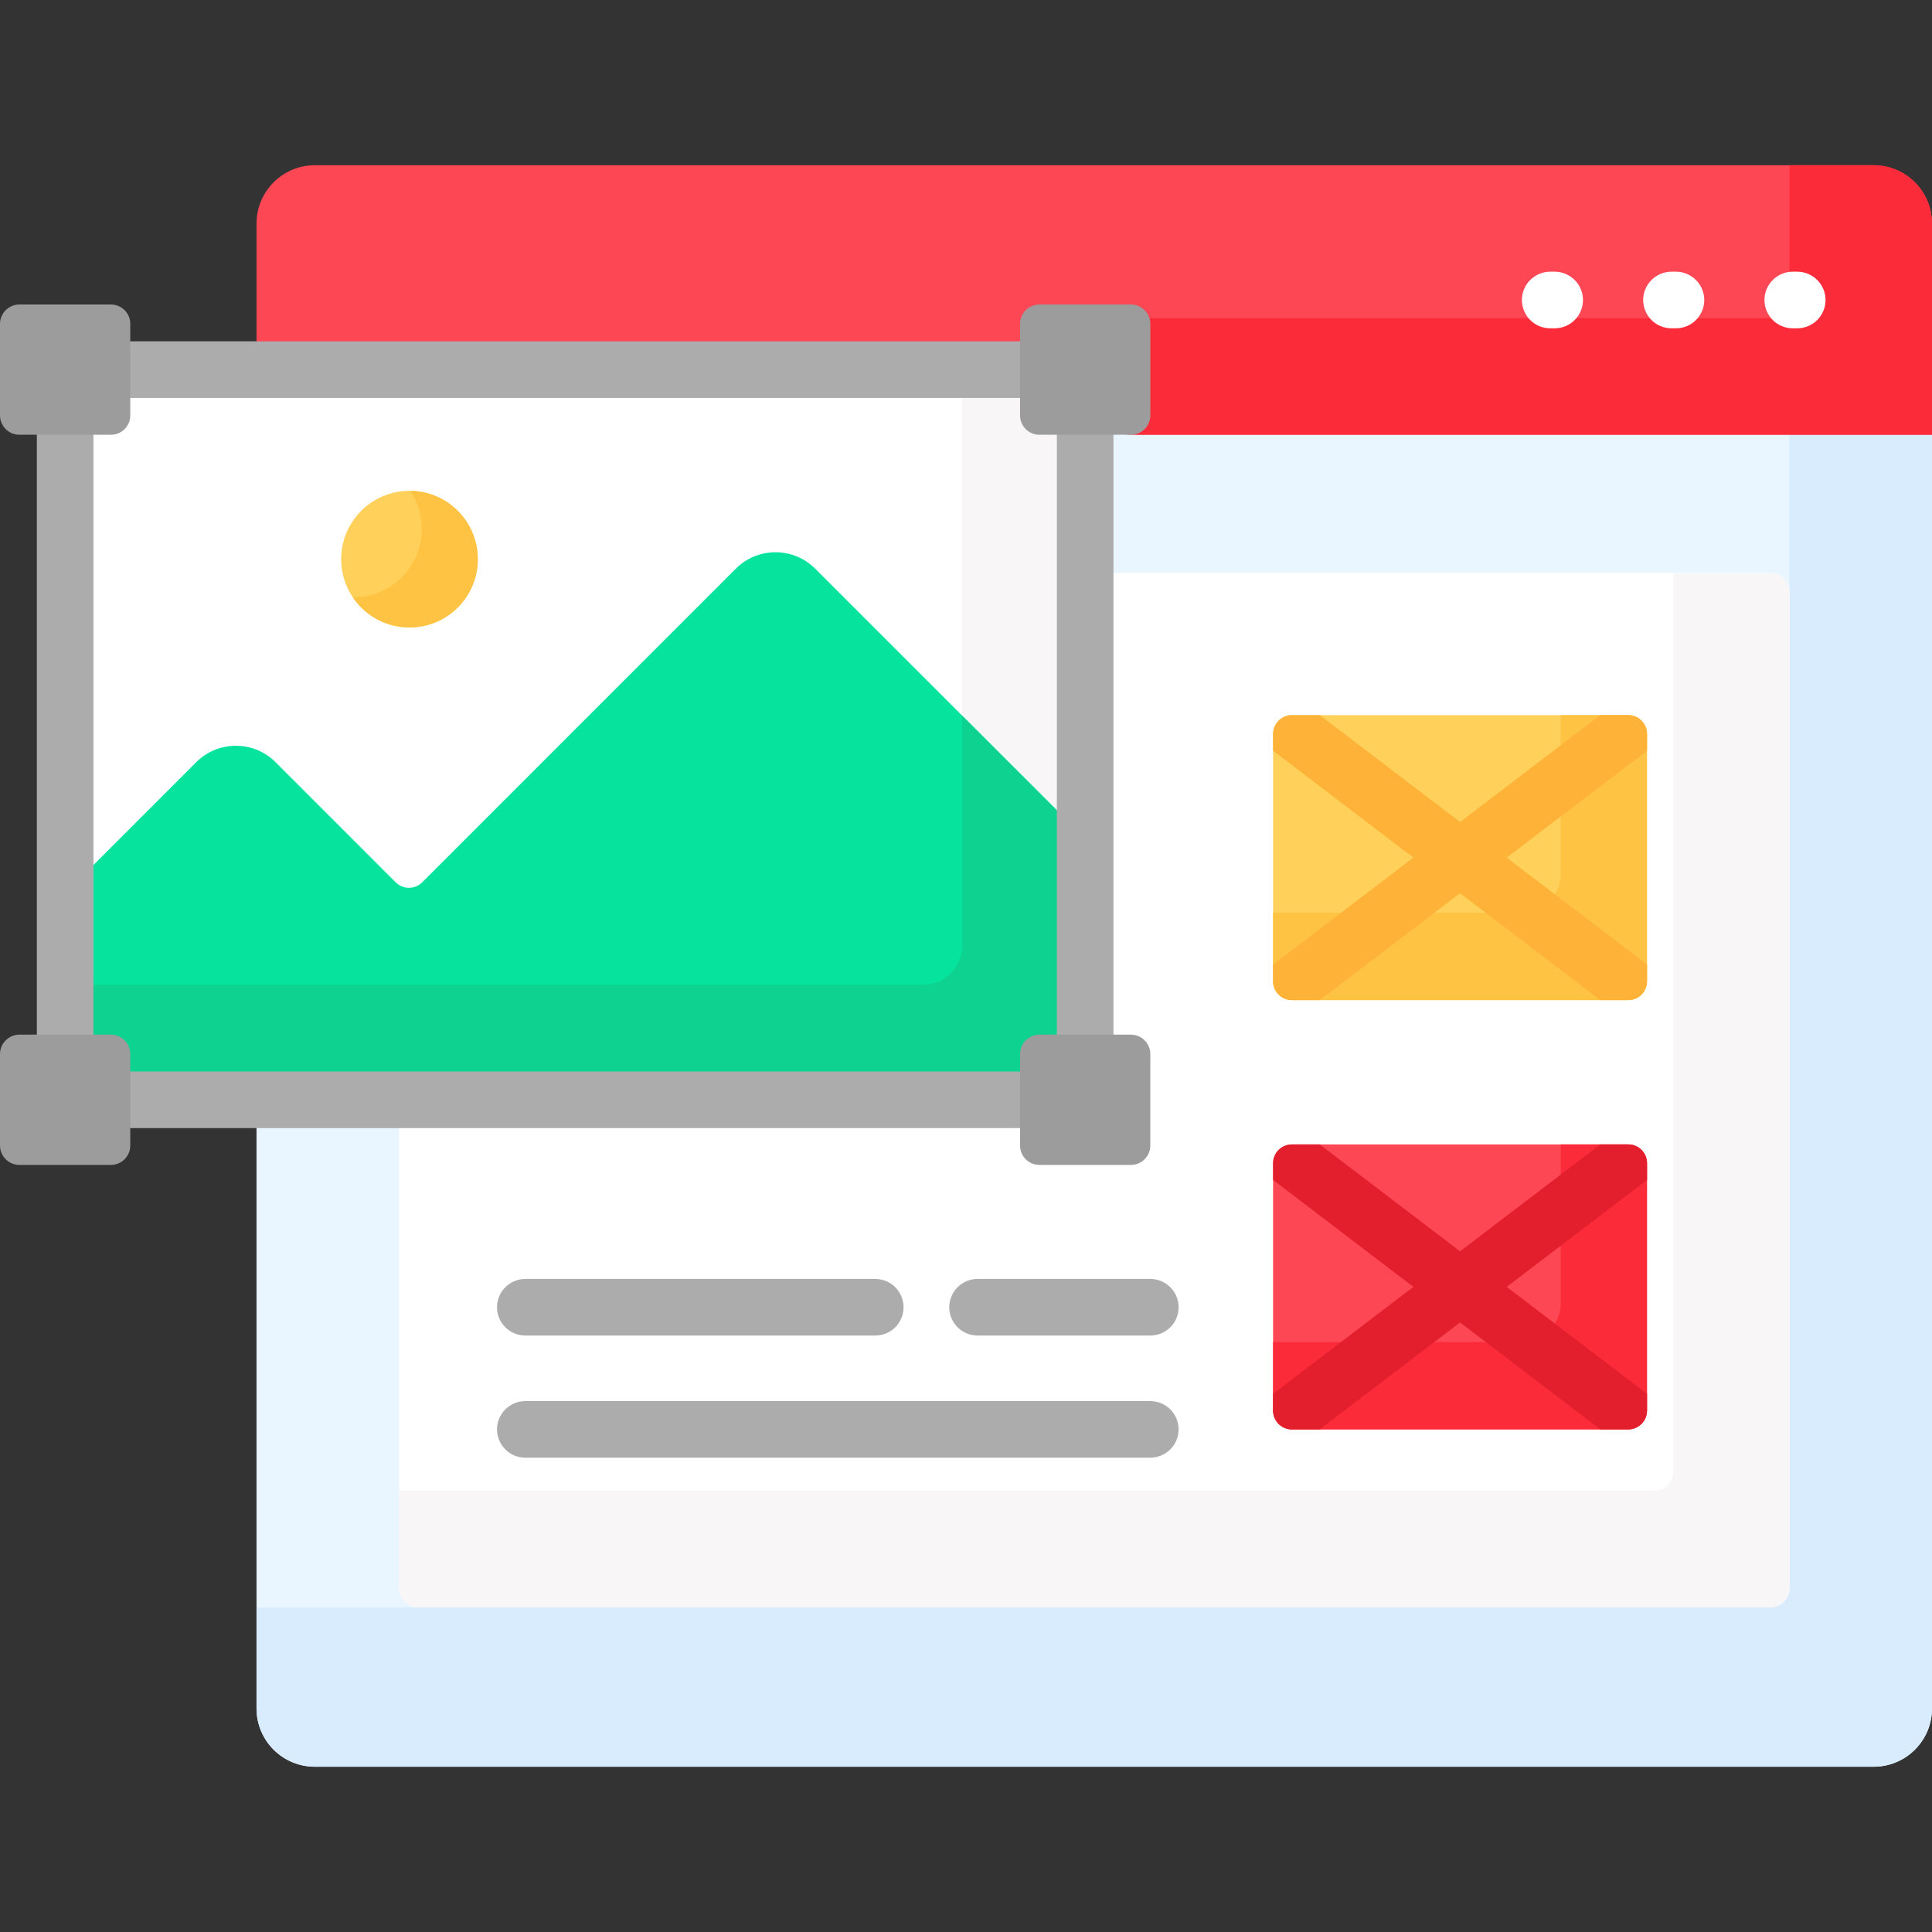
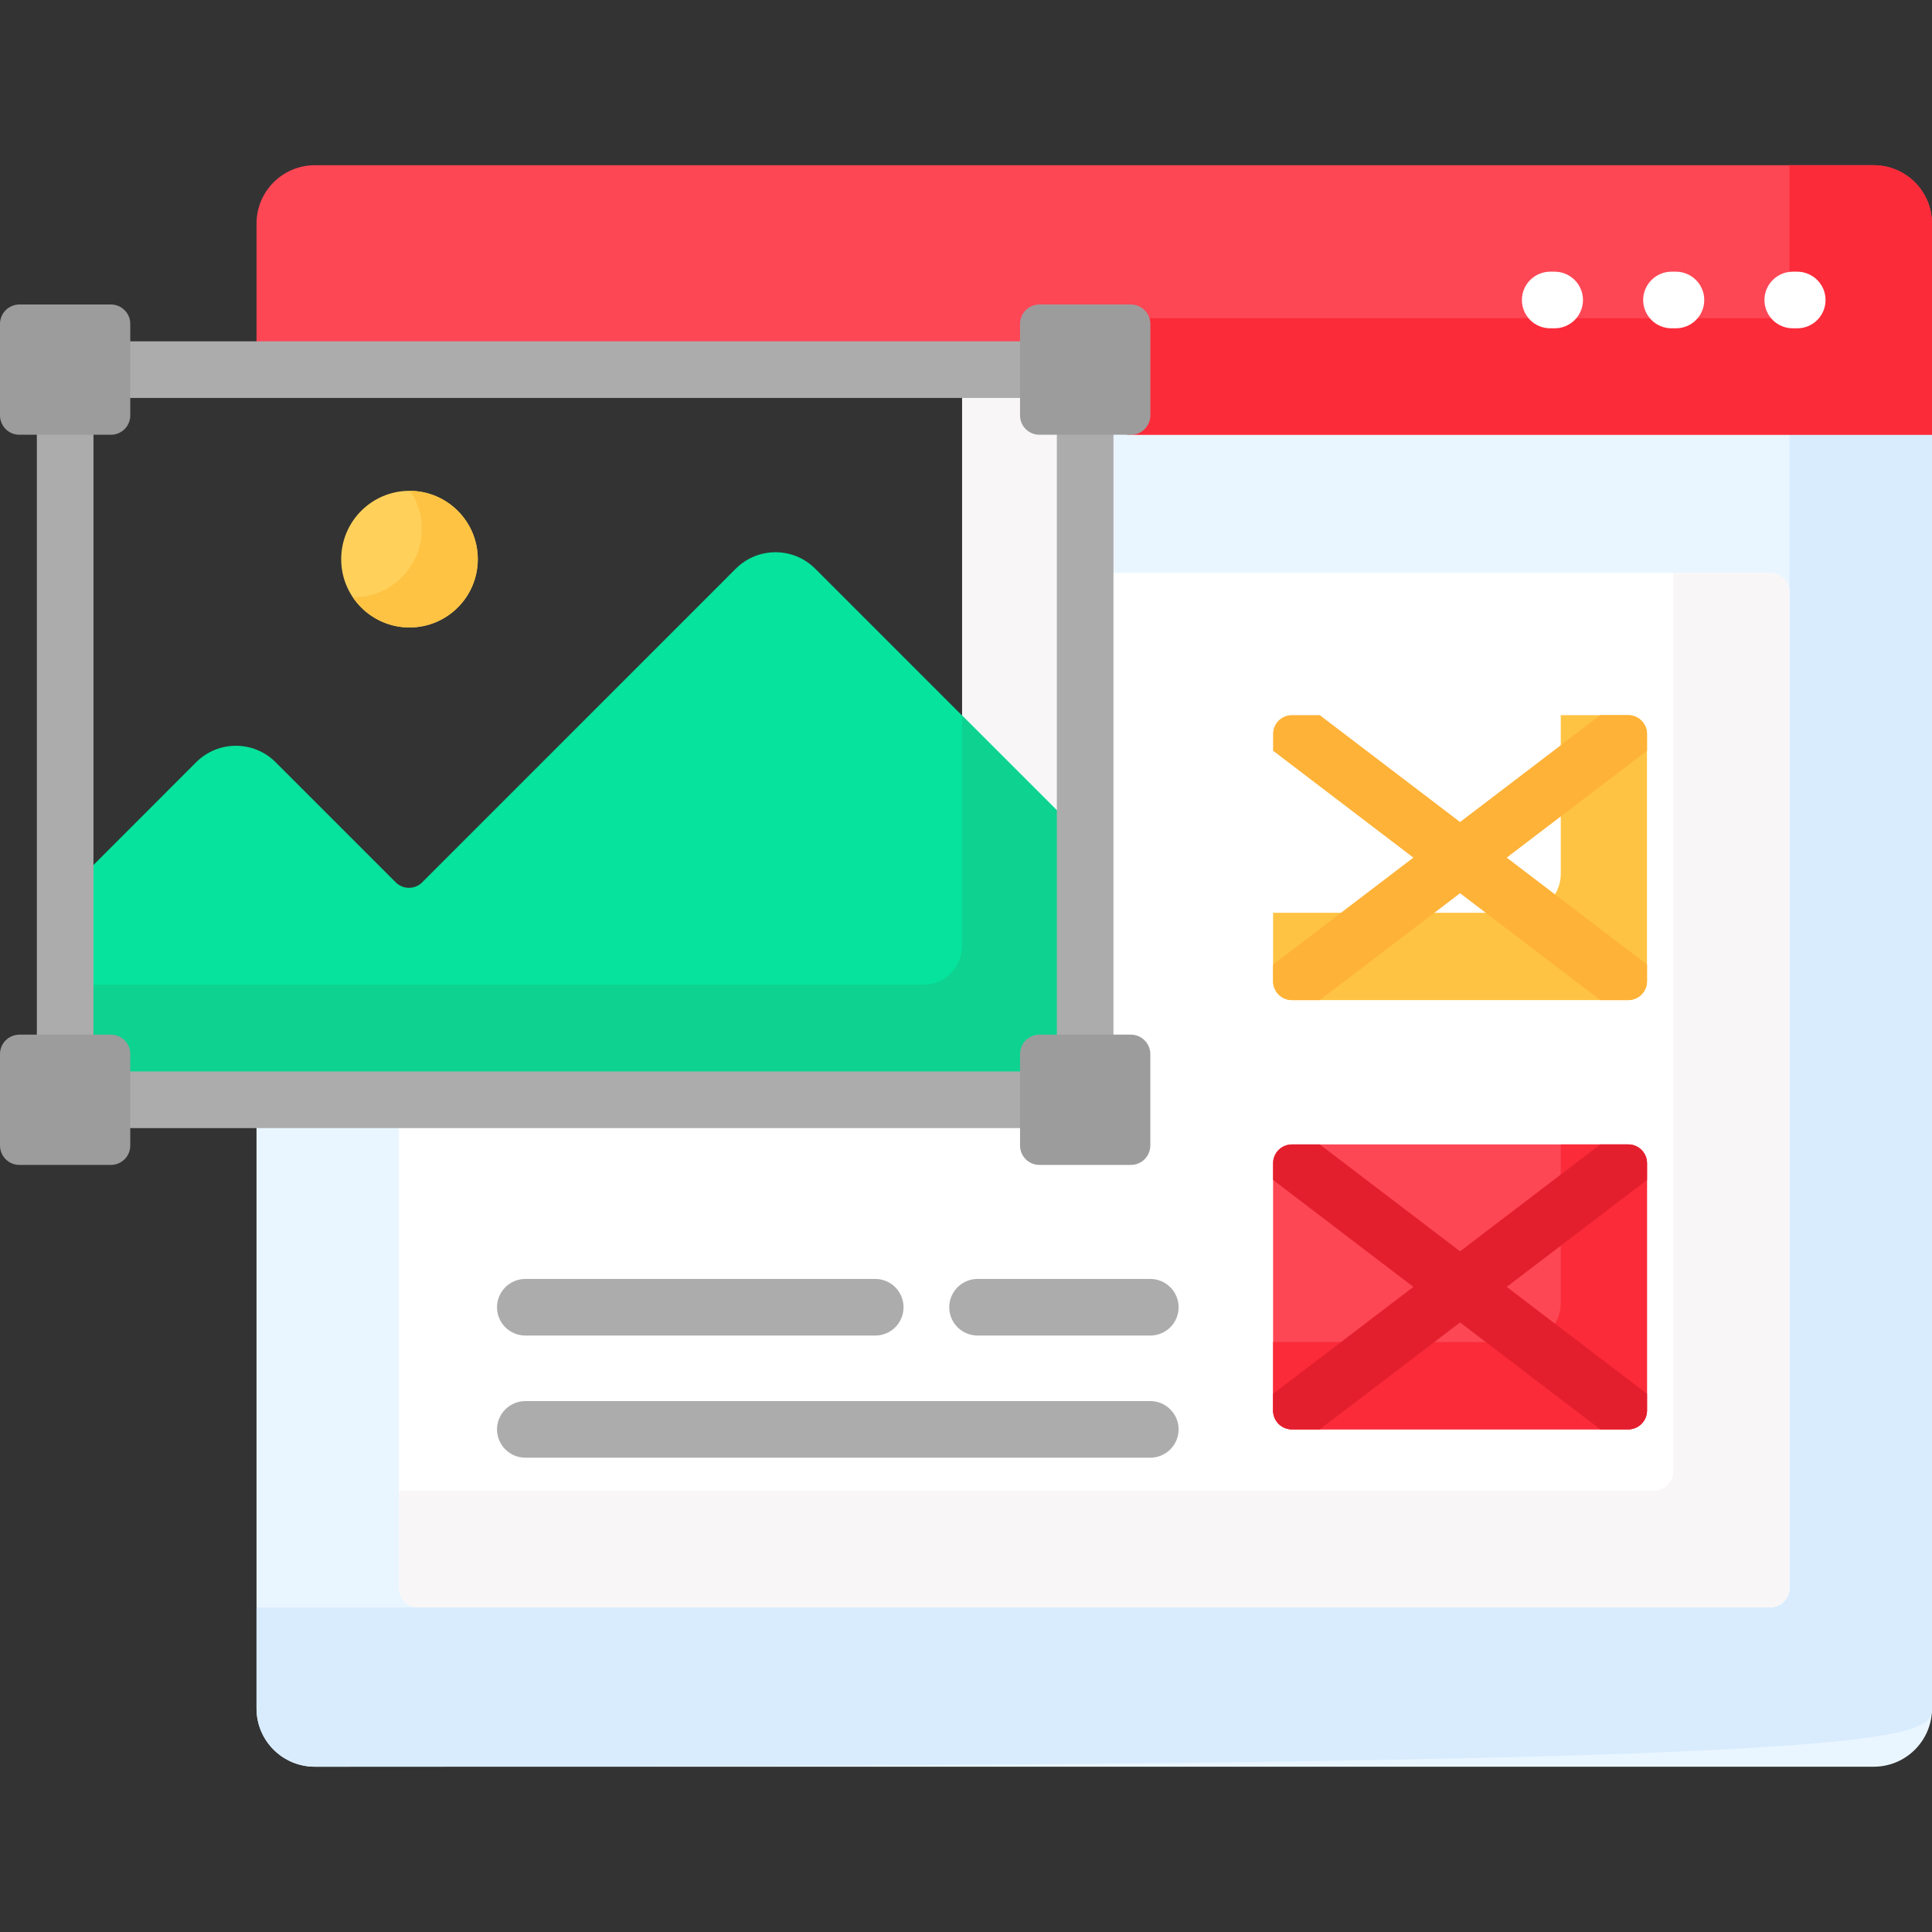
<svg xmlns="http://www.w3.org/2000/svg" width="40" height="40" viewBox="0 0 40 40" fill="none">
  <rect x="0" y="0" width="40" height="40" fill="#333333" stroke="none" />
  <g clip-path="url(#clip0_42_786)">
    <path d="M39.934 8.911H22.387V21.421H21.521C21.414 21.421 21.312 21.463 21.237 21.539C21.161 21.614 21.119 21.717 21.119 21.823V22.689H5.311V35.371C5.311 36.038 5.851 36.578 6.518 36.578H38.793C39.46 36.578 40 36.038 40 35.371V9.001L39.934 8.911Z" fill="#EAF6FF" />
-     <path d="M39.934 8.911H37.05V32.877C37.05 32.93 37.039 32.982 37.019 33.031C36.999 33.08 36.969 33.124 36.932 33.162C36.895 33.199 36.85 33.229 36.801 33.249C36.753 33.269 36.7 33.28 36.647 33.28H5.311V35.371C5.311 36.038 5.851 36.578 6.518 36.578H38.793C39.46 36.578 40 36.038 40 35.371V9.001L39.934 8.911Z" fill="#D8ECFE" />
+     <path d="M39.934 8.911H37.05V32.877C37.05 32.93 37.039 32.982 37.019 33.031C36.999 33.08 36.969 33.124 36.932 33.162C36.895 33.199 36.85 33.229 36.801 33.249C36.753 33.269 36.7 33.28 36.647 33.28H5.311V35.371C5.311 36.038 5.851 36.578 6.518 36.578C39.46 36.578 40 36.038 40 35.371V9.001L39.934 8.911Z" fill="#D8ECFE" />
    <path d="M36.647 11.861H22.387V21.421H21.521C21.414 21.421 21.312 21.464 21.236 21.539C21.161 21.614 21.119 21.717 21.119 21.823V22.689H8.261V32.877C8.261 32.93 8.271 32.983 8.291 33.031C8.312 33.08 8.341 33.124 8.379 33.162C8.416 33.199 8.46 33.229 8.509 33.249C8.558 33.269 8.61 33.28 8.663 33.28H36.647C36.7 33.28 36.752 33.269 36.801 33.249C36.85 33.229 36.895 33.199 36.932 33.162C36.969 33.124 36.999 33.08 37.019 33.031C37.039 32.983 37.05 32.93 37.05 32.877V12.263C37.05 12.21 37.039 12.158 37.019 12.109C36.999 12.06 36.969 12.016 36.932 11.979C36.895 11.941 36.85 11.912 36.801 11.892C36.752 11.871 36.7 11.861 36.647 11.861Z" fill="white" />
    <path d="M36.647 11.861H34.648V30.463C34.648 30.516 34.638 30.568 34.617 30.617C34.597 30.666 34.567 30.71 34.53 30.747C34.493 30.785 34.448 30.814 34.399 30.835C34.351 30.855 34.298 30.865 34.245 30.865H8.261V32.877C8.261 32.93 8.271 32.983 8.291 33.031C8.312 33.08 8.341 33.124 8.379 33.162C8.416 33.199 8.46 33.229 8.509 33.249C8.558 33.269 8.61 33.28 8.663 33.28H36.647C36.7 33.28 36.752 33.269 36.801 33.249C36.85 33.229 36.895 33.199 36.932 33.162C36.969 33.124 36.999 33.08 37.019 33.031C37.039 32.983 37.05 32.93 37.05 32.877V12.263C37.05 12.21 37.039 12.158 37.019 12.109C36.999 12.06 36.969 12.016 36.932 11.979C36.895 11.941 36.85 11.912 36.801 11.892C36.752 11.871 36.7 11.861 36.647 11.861Z" fill="#F8F6F6" />
    <path d="M38.793 3.421H6.518C5.851 3.421 5.311 3.962 5.311 4.629V7.145H21.197V6.706C21.197 6.62 21.231 6.538 21.292 6.477C21.352 6.416 21.435 6.382 21.521 6.382H23.413C23.5 6.382 23.582 6.416 23.643 6.477C23.703 6.538 23.738 6.62 23.738 6.706V8.599C23.738 8.685 23.703 8.767 23.643 8.828C23.582 8.889 23.5 8.923 23.413 8.923H23.335V9.001H40V4.629C40 3.962 39.459 3.421 38.793 3.421Z" fill="#FD4755" />
    <path d="M38.793 3.421H37.05V6.197C37.05 6.301 37.009 6.4 36.935 6.473C36.862 6.547 36.763 6.588 36.659 6.588H23.796C23.808 6.626 23.816 6.665 23.816 6.706V8.599C23.816 8.652 23.806 8.704 23.785 8.753C23.765 8.802 23.735 8.846 23.698 8.884C23.661 8.921 23.616 8.951 23.568 8.971C23.519 8.991 23.466 9.001 23.414 9.001H40V4.629C40 3.962 39.46 3.421 38.793 3.421Z" fill="#FB2B3A" />
-     <path d="M21.521 8.921C21.436 8.921 21.354 8.887 21.293 8.827C21.233 8.766 21.199 8.684 21.199 8.599V7.653H2.617V8.599C2.617 8.684 2.583 8.766 2.523 8.827C2.462 8.887 2.38 8.921 2.295 8.921H1.349V21.502H2.295C2.38 21.502 2.462 21.535 2.523 21.596C2.583 21.656 2.617 21.738 2.617 21.823V22.77H21.199V21.823C21.199 21.738 21.233 21.656 21.294 21.596C21.354 21.535 21.436 21.502 21.521 21.502H22.467V8.921H21.521Z" fill="white" />
    <path d="M1.349 21.502H2.295C2.38 21.502 2.462 21.535 2.523 21.596C2.583 21.656 2.617 21.738 2.617 21.823V22.77H21.199V21.823C21.199 21.738 21.233 21.656 21.294 21.596C21.354 21.535 21.436 21.502 21.521 21.502H22.467V8.921H21.521C21.436 8.921 21.354 8.887 21.294 8.827C21.233 8.766 21.199 8.684 21.199 8.599V7.653H19.919V19.584C19.919 20.028 19.559 20.389 19.115 20.389H1.349V21.502Z" fill="#F8F6F6" />
    <path d="M1.349 21.501H2.295C2.38 21.502 2.462 21.535 2.523 21.596C2.583 21.656 2.617 21.738 2.617 21.823V22.77H21.199V21.823C21.199 21.738 21.233 21.656 21.294 21.596C21.354 21.535 21.436 21.502 21.521 21.501H22.467V17.363L16.878 11.774C16.424 11.32 15.688 11.32 15.234 11.774L8.741 18.268C8.668 18.341 8.57 18.381 8.467 18.381C8.364 18.381 8.266 18.341 8.193 18.268L5.706 15.781C5.252 15.327 4.516 15.327 4.062 15.781L1.349 18.495L1.349 21.501Z" fill="#05E39C" />
    <path d="M19.919 14.816V19.584C19.919 20.028 19.559 20.389 19.115 20.389H1.349V21.501H2.295C2.38 21.502 2.462 21.535 2.523 21.596C2.583 21.656 2.617 21.738 2.617 21.823V22.77H21.199V21.823C21.199 21.738 21.233 21.656 21.294 21.596C21.354 21.535 21.436 21.502 21.521 21.502H22.467V17.363L19.919 14.816Z" fill="#0ED290" />
    <path d="M2.619 7.067H21.197V8.239H2.619V7.067ZM0.763 8.923H1.935V21.499H0.763V8.923ZM21.881 8.923H23.053V21.499H21.881V8.923ZM2.619 22.184H21.197V23.356H2.619V22.184Z" fill="#ACACAC" />
    <path d="M8.478 12.991C9.259 12.991 9.892 12.358 9.892 11.577C9.892 10.796 9.259 10.162 8.478 10.162C7.697 10.162 7.064 10.796 7.064 11.577C7.064 12.358 7.697 12.991 8.478 12.991Z" fill="#FFD15B" />
    <path d="M8.492 10.163C8.649 10.396 8.733 10.671 8.732 10.951C8.732 11.732 8.099 12.366 7.318 12.366C7.313 12.366 7.309 12.365 7.304 12.365C7.558 12.742 7.989 12.991 8.478 12.991C9.259 12.991 9.892 12.358 9.892 11.577C9.892 10.8 9.267 10.171 8.492 10.163Z" fill="#FFC344" />
    <path d="M2.295 9.001H0.402C0.35 9.001 0.297 8.991 0.248 8.971C0.2 8.951 0.155 8.921 0.118 8.884C0.08 8.846 0.051 8.802 0.031 8.753C0.01 8.704 -1.02555e-05 8.652 7.58712e-09 8.599V6.706C-1.02555e-05 6.654 0.01 6.601 0.031 6.552C0.051 6.504 0.08 6.459 0.118 6.422C0.155 6.384 0.2 6.355 0.248 6.335C0.297 6.314 0.35 6.304 0.402 6.304H2.295C2.348 6.304 2.4 6.314 2.449 6.335C2.498 6.355 2.542 6.384 2.58 6.422C2.617 6.459 2.647 6.504 2.667 6.552C2.687 6.601 2.698 6.654 2.697 6.706V8.599C2.698 8.652 2.687 8.704 2.667 8.753C2.647 8.802 2.617 8.846 2.58 8.884C2.542 8.921 2.498 8.951 2.449 8.971C2.4 8.991 2.348 9.001 2.295 9.001ZM23.414 9.001H21.521C21.468 9.001 21.416 8.991 21.367 8.971C21.318 8.951 21.274 8.921 21.236 8.884C21.199 8.846 21.169 8.802 21.149 8.753C21.129 8.704 21.119 8.652 21.119 8.599V6.706C21.119 6.654 21.129 6.601 21.149 6.552C21.169 6.504 21.199 6.459 21.236 6.422C21.274 6.384 21.318 6.355 21.367 6.335C21.416 6.314 21.468 6.304 21.521 6.304H23.414C23.466 6.304 23.519 6.314 23.568 6.335C23.616 6.355 23.661 6.384 23.698 6.422C23.735 6.459 23.765 6.504 23.785 6.552C23.806 6.601 23.816 6.654 23.816 6.706V8.599C23.816 8.652 23.806 8.704 23.785 8.753C23.765 8.802 23.735 8.846 23.698 8.884C23.661 8.921 23.616 8.951 23.568 8.971C23.519 8.991 23.466 9.001 23.414 9.001ZM23.414 24.118H21.521C21.468 24.118 21.416 24.108 21.367 24.088C21.318 24.068 21.274 24.038 21.236 24.001C21.199 23.963 21.169 23.919 21.149 23.87C21.129 23.821 21.119 23.769 21.119 23.716V21.823C21.119 21.771 21.129 21.718 21.149 21.669C21.169 21.621 21.199 21.576 21.236 21.539C21.274 21.502 21.318 21.472 21.367 21.452C21.416 21.431 21.468 21.421 21.521 21.421H23.414C23.466 21.421 23.519 21.431 23.568 21.452C23.616 21.472 23.661 21.502 23.698 21.539C23.735 21.576 23.765 21.621 23.785 21.669C23.806 21.718 23.816 21.771 23.816 21.823V23.716C23.816 23.769 23.806 23.821 23.785 23.87C23.765 23.919 23.735 23.963 23.698 24.001C23.661 24.038 23.616 24.068 23.568 24.088C23.519 24.108 23.466 24.118 23.414 24.118Z" fill="#9C9C9C" />
-     <path d="M26.748 14.806H33.709C33.812 14.806 33.912 14.847 33.985 14.92C34.058 14.993 34.099 15.093 34.099 15.196V20.316C34.099 20.419 34.058 20.518 33.985 20.592C33.912 20.665 33.812 20.706 33.709 20.706H26.748C26.645 20.706 26.545 20.665 26.472 20.592C26.399 20.518 26.358 20.419 26.358 20.316V15.196C26.358 15.093 26.399 14.993 26.472 14.92C26.545 14.847 26.645 14.806 26.748 14.806Z" fill="#FFD15B" />
    <path d="M33.709 14.806H32.314V18.093C32.314 18.538 31.954 18.898 31.509 18.898H26.358V20.316C26.358 20.419 26.399 20.519 26.472 20.592C26.545 20.665 26.645 20.706 26.748 20.706H33.709C33.812 20.706 33.912 20.665 33.985 20.592C34.058 20.518 34.099 20.419 34.099 20.316V15.196C34.1 15.145 34.09 15.094 34.07 15.047C34.05 14.999 34.021 14.957 33.985 14.92C33.949 14.884 33.906 14.855 33.858 14.835C33.811 14.816 33.76 14.806 33.709 14.806Z" fill="#FFC344" />
    <path d="M26.748 23.694H33.709C33.812 23.694 33.912 23.735 33.985 23.808C34.058 23.881 34.099 23.98 34.099 24.084V29.203C34.099 29.307 34.058 29.406 33.985 29.48C33.912 29.553 33.812 29.594 33.709 29.594H26.748C26.645 29.594 26.545 29.553 26.472 29.48C26.399 29.406 26.358 29.307 26.358 29.203V24.084C26.358 23.98 26.399 23.881 26.472 23.808C26.545 23.735 26.645 23.694 26.748 23.694Z" fill="#FD4755" />
    <path d="M33.709 23.694H32.314V26.981C32.314 27.426 31.954 27.786 31.509 27.786H26.358V29.203C26.358 29.307 26.399 29.406 26.472 29.48C26.545 29.553 26.645 29.594 26.748 29.594H33.709C33.812 29.594 33.912 29.553 33.985 29.48C34.058 29.406 34.099 29.307 34.099 29.203V24.084C34.1 24.033 34.09 23.982 34.07 23.935C34.05 23.887 34.021 23.844 33.985 23.808C33.949 23.772 33.906 23.743 33.858 23.723C33.811 23.704 33.76 23.694 33.709 23.694Z" fill="#FB2B3A" />
    <path d="M2.295 24.118H0.402C0.35 24.119 0.297 24.108 0.248 24.088C0.2 24.068 0.155 24.038 0.118 24.001C0.08 23.963 0.051 23.919 0.031 23.87C0.01 23.821 -1.02555e-05 23.769 7.58712e-09 23.716V21.823C-1.02555e-05 21.771 0.01 21.718 0.031 21.669C0.051 21.621 0.08 21.576 0.118 21.539C0.155 21.502 0.2 21.472 0.248 21.452C0.297 21.431 0.35 21.421 0.402 21.421H2.295C2.348 21.421 2.4 21.431 2.449 21.452C2.498 21.472 2.542 21.502 2.58 21.539C2.617 21.576 2.647 21.621 2.667 21.669C2.687 21.718 2.698 21.771 2.697 21.823V23.716C2.697 23.769 2.687 23.821 2.667 23.87C2.647 23.919 2.617 23.963 2.58 24.001C2.542 24.038 2.498 24.068 2.449 24.088C2.4 24.108 2.348 24.119 2.295 24.118Z" fill="#9C9C9C" />
    <path d="M32.188 6.797H32.095C31.94 6.797 31.791 6.736 31.681 6.626C31.571 6.516 31.509 6.367 31.509 6.211C31.509 6.056 31.571 5.907 31.681 5.797C31.791 5.687 31.94 5.625 32.095 5.625H32.188C32.343 5.625 32.492 5.687 32.602 5.797C32.712 5.907 32.774 6.056 32.774 6.211C32.774 6.367 32.712 6.516 32.602 6.626C32.492 6.736 32.343 6.797 32.188 6.797ZM34.699 6.797H34.606C34.451 6.797 34.302 6.736 34.192 6.626C34.082 6.516 34.02 6.367 34.02 6.211C34.02 6.056 34.082 5.907 34.192 5.797C34.302 5.687 34.451 5.625 34.606 5.625H34.699C34.854 5.625 35.003 5.687 35.113 5.797C35.223 5.907 35.285 6.056 35.285 6.211C35.285 6.367 35.223 6.516 35.113 6.626C35.003 6.736 34.854 6.797 34.699 6.797ZM37.21 6.797H37.117C36.962 6.797 36.813 6.736 36.703 6.626C36.593 6.516 36.531 6.367 36.531 6.211C36.531 6.056 36.593 5.907 36.703 5.797C36.813 5.687 36.962 5.625 37.117 5.625H37.21C37.365 5.625 37.514 5.687 37.624 5.797C37.734 5.907 37.796 6.056 37.796 6.211C37.796 6.367 37.734 6.516 37.624 6.626C37.514 6.736 37.365 6.797 37.21 6.797Z" fill="white" />
    <path d="M34.1 15.196C34.1 15.093 34.059 14.993 33.985 14.92C33.912 14.847 33.813 14.806 33.709 14.806H33.133L30.229 17.019L27.324 14.806H26.748C26.645 14.806 26.546 14.847 26.472 14.92C26.399 14.993 26.358 15.093 26.358 15.196V15.543L29.262 17.756L26.358 19.97V20.316C26.358 20.419 26.399 20.519 26.472 20.592C26.546 20.665 26.645 20.706 26.748 20.706H27.324L30.229 18.493L33.133 20.706H33.709C33.813 20.706 33.912 20.665 33.985 20.592C34.059 20.519 34.1 20.419 34.1 20.316V19.97L31.195 17.756L34.1 15.543V15.196Z" fill="#FEB237" />
    <path d="M34.1 24.084C34.1 23.98 34.059 23.881 33.985 23.808C33.912 23.735 33.813 23.694 33.709 23.694H33.133L30.229 25.907L27.324 23.694H26.748C26.645 23.694 26.546 23.735 26.472 23.808C26.399 23.881 26.358 23.98 26.358 24.084V24.43L29.262 26.644L26.358 28.857V29.203C26.358 29.307 26.399 29.406 26.472 29.48C26.546 29.553 26.645 29.594 26.748 29.594H27.324L30.229 27.38L33.133 29.594H33.709C33.813 29.594 33.912 29.553 33.985 29.48C34.059 29.406 34.1 29.307 34.1 29.203V28.857L31.195 26.644L34.1 24.43V24.084Z" fill="#E41F2D" />
    <path d="M23.816 27.651H20.239C20.084 27.651 19.935 27.589 19.825 27.48C19.715 27.37 19.653 27.221 19.653 27.065C19.653 26.91 19.715 26.761 19.825 26.651C19.935 26.541 20.084 26.479 20.239 26.479H23.816C23.971 26.479 24.12 26.541 24.23 26.651C24.34 26.761 24.402 26.91 24.402 27.065C24.402 27.221 24.34 27.37 24.23 27.48C24.12 27.589 23.971 27.651 23.816 27.651ZM18.121 27.651H10.877C10.721 27.651 10.572 27.589 10.462 27.48C10.352 27.37 10.29 27.221 10.29 27.065C10.29 26.91 10.352 26.761 10.462 26.651C10.572 26.541 10.721 26.479 10.877 26.479H18.121C18.277 26.479 18.426 26.541 18.536 26.651C18.645 26.761 18.707 26.91 18.707 27.065C18.707 27.221 18.645 27.37 18.536 27.48C18.426 27.589 18.277 27.651 18.121 27.651ZM23.816 30.18H10.877C10.721 30.18 10.572 30.118 10.462 30.008C10.352 29.898 10.29 29.749 10.29 29.594C10.29 29.439 10.352 29.29 10.462 29.18C10.572 29.07 10.721 29.008 10.877 29.008H23.816C23.971 29.008 24.12 29.07 24.23 29.18C24.34 29.29 24.402 29.439 24.402 29.594C24.402 29.749 24.34 29.898 24.23 30.008C24.12 30.118 23.971 30.18 23.816 30.18Z" fill="#ACACAC" />
  </g>
  <defs>
    <clipPath id="clip0_42_786">
      <rect width="40" height="40" fill="white" />
    </clipPath>
  </defs>
</svg>